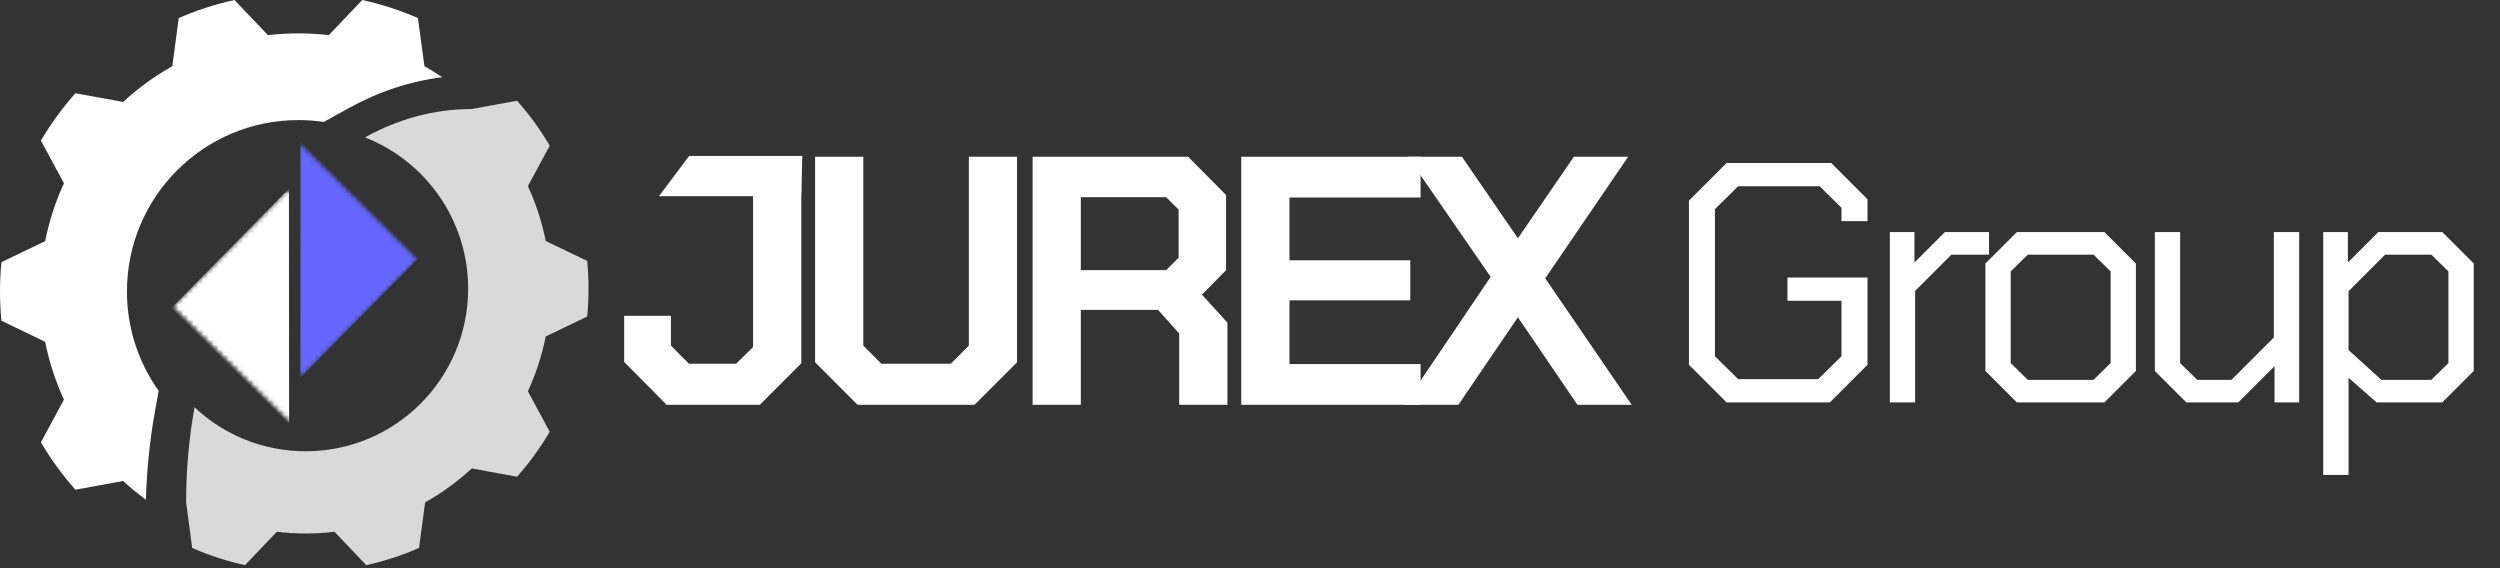
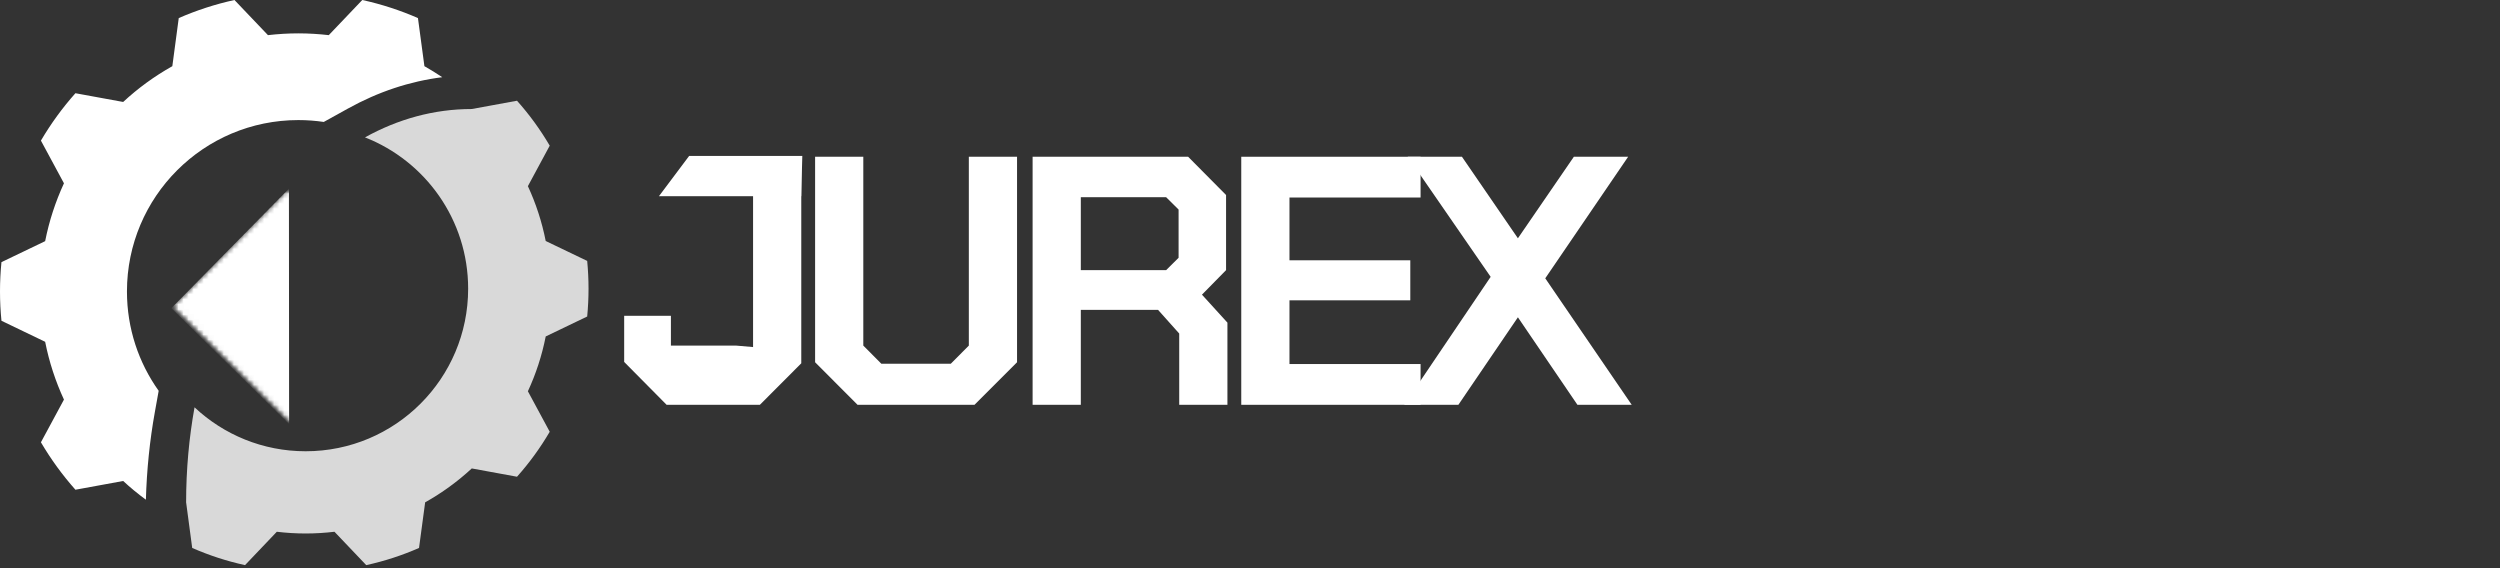
<svg xmlns="http://www.w3.org/2000/svg" width="497" height="113" viewBox="0 0 497 113" fill="none">
  <rect x="0" y="0" width="497" height="113" fill="#333333" stroke="none" />
-   <path d="M124.085 71.954V62.787H133.377V68.704L136.96 72.308H146.335L149.71 68.996V31.162H159.294V72.225L151.065 80.475H132.523L124.085 71.954Z" fill="white" />
+   <path d="M124.085 71.954V62.787H133.377V68.704H146.335L149.71 68.996V31.162H159.294V72.225L151.065 80.475H132.523L124.085 71.954Z" fill="white" />
  <path d="M162.042 72.016V31.162H171.625V68.704L175.209 72.308H189.021L192.604 68.704V31.162H202.188V72.016L193.729 80.475H170.479L162.042 72.016Z" fill="white" />
  <path d="M244.012 64.141V80.475H234.429V66.308L230.22 61.6H214.866V80.475H205.283V31.162H236.2L243.741 38.766V53.704L238.95 58.579L244.012 64.141ZM214.866 53.704H231.825L234.304 51.246V41.662L231.825 39.204H214.866V53.704Z" fill="white" />
  <path d="M246.763 31.162H282.409V39.266H256.347V51.746H280.367V59.704H256.347V72.371H282.409V80.475H246.763V31.162Z" fill="white" />
  <path d="M296.343 55.037L279.863 31.162H290.634L301.759 47.371L312.884 31.162H323.676L307.197 55.329L324.384 80.475H313.593L301.759 63.079L289.926 80.475H279.155L296.343 55.037Z" fill="white" />
  <path d="M137 31H159.5L159.28 39H131L137 31Z" fill="white" />
-   <path d="M335.76 72.52V39.88L343.24 32.4H364.048L371.256 39.608V43.96H366.088V41.308L361.736 37.024H345.552L340.928 41.58V70.82L345.552 75.376H361.464L366.088 70.82V59.804H355.344V55.18H371.256V72.52L363.776 80H343.24L335.76 72.52ZM375.699 46.136H380.595V52.188L386.647 46.136H395.419V50.624H387.939L380.731 57.832V80H375.699V46.136ZM394.697 73.744V52.392L400.953 46.136H418.361L424.617 52.392V73.744L418.361 80H400.953L394.697 73.744ZM416.185 75.512L419.585 72.18V53.956L416.185 50.624H403.129L399.729 53.956V72.18L403.129 75.512H416.185ZM428.378 73.744V46.136H433.41V72.18L436.81 75.512H443.61L452.042 67.08V46.136H457.074V80H452.178V72.792L444.97 80H434.634L428.378 73.744ZM461.86 46.136H466.756V52.188L472.808 46.136H485.524L491.78 52.392V73.744L485.524 80H472.468L466.892 75.104V94.416H461.86V46.136ZM483.348 75.512L486.748 72.18V53.956L483.348 50.624H474.168L466.892 57.9V69.596L473.42 75.512H483.348Z" fill="white" />
  <mask id="mask0_48_59" style="mask-type:luminance" maskUnits="userSpaceOnUse" x="31" y="37" width="30" height="48">
    <path d="M31.641 37L60.069 37.385L59.428 84.765L31 84.38L31.641 37Z" fill="white" />
  </mask>
  <g mask="url(#mask0_48_59)">
    <mask id="mask1_48_59" style="mask-type:luminance" maskUnits="userSpaceOnUse" x="34" y="37" width="47" height="48">
      <path d="M80.883 60.583L57.647 84.186L34.044 60.949L57.281 37.347L80.883 60.583Z" fill="white" />
    </mask>
    <g mask="url(#mask1_48_59)">
      <mask id="mask2_48_59" style="mask-type:luminance" maskUnits="userSpaceOnUse" x="34" y="37" width="47" height="48">
        <path d="M80.883 60.583L57.647 84.186L34.044 60.949L57.281 37.347L80.883 60.583Z" fill="white" />
      </mask>
      <g mask="url(#mask2_48_59)">
        <path d="M57.439 37.509L57.472 84.306L34.052 61.27L57.439 37.509Z" fill="white" />
      </g>
    </g>
  </g>
  <mask id="mask3_48_59" style="mask-type:luminance" maskUnits="userSpaceOnUse" x="36" y="28" width="48" height="48">
    <path d="M36.174 51.877L59.567 28.174L83.27 51.567L59.877 75.27L36.174 51.877Z" fill="white" />
  </mask>
  <g mask="url(#mask3_48_59)">
    <mask id="mask4_48_59" style="mask-type:luminance" maskUnits="userSpaceOnUse" x="36" y="28" width="48" height="48">
-       <path d="M36.174 51.877L59.567 28.174L83.27 51.567L59.877 75.27L36.174 51.877Z" fill="white" />
-     </mask>
+       </mask>
    <g mask="url(#mask4_48_59)">
      <path d="M59.718 75.106L59.742 28.052L83.262 51.244L59.718 75.106Z" fill="#6666FF" />
    </g>
  </g>
  <path d="M116.734 62.921C116.906 61.102 117 59.266 117 57.395C117 55.533 116.906 53.688 116.734 51.869L108.488 47.913C107.733 44.095 106.54 40.448 104.944 37.007L109.286 28.958C107.415 25.766 105.236 22.771 102.781 20.025L93.789 21.673C86.28 21.673 79.115 23.672 72.559 27.31C84.573 32.021 93.068 43.717 93.068 57.395C93.068 75.243 78.609 89.711 60.761 89.711C52.214 89.711 44.448 86.39 38.673 80.975C37.584 87.025 37 93.349 37 99.862L38.21 108.932C41.556 110.399 45.066 111.549 48.713 112.347L55.029 105.714C56.908 105.937 58.821 106.058 60.761 106.058C62.7 106.058 64.613 105.937 66.493 105.714L72.808 112.347C76.447 111.549 79.965 110.399 83.303 108.932L84.521 99.862C87.876 97.983 90.983 95.718 93.789 93.126L102.781 94.774C105.236 92.019 107.415 89.033 109.286 85.832L104.944 77.783C106.54 74.351 107.733 70.695 108.488 66.886L116.734 62.921Z" fill="#D9D9D9" />
  <path d="M30.794 81.866L31.545 77.694C27.572 72.12 25.238 65.306 25.238 57.941C25.238 39.119 40.494 23.871 59.316 23.871C61.035 23.871 62.718 23.998 64.365 24.242L69.188 21.573C75.188 18.243 81.468 16.161 87.92 15.347C86.77 14.578 85.585 13.845 84.373 13.157L83.088 3.592C79.567 2.054 75.857 0.842 72.021 0L65.361 6.986C63.379 6.76 61.361 6.633 59.316 6.633C57.271 6.633 55.253 6.76 53.271 6.986L46.611 0C42.765 0.842 39.064 2.054 35.535 3.592L34.259 13.157C30.721 15.139 27.445 17.528 24.486 20.27L14.994 18.532C12.415 21.428 10.117 24.586 8.135 27.952L12.714 36.44C11.04 40.069 9.773 43.915 8.977 47.941L0.29 52.113C0.1 54.031 0 55.977 0 57.941C0 59.913 0.1 61.85 0.29 63.768L8.977 67.949C9.773 71.966 11.04 75.821 12.714 79.441L8.135 87.929C10.117 91.304 12.415 94.453 14.994 97.358L24.486 95.62C25.916 96.942 27.427 98.19 29.002 99.339C29.174 93.439 29.762 87.576 30.794 81.866Z" fill="white" />
</svg>